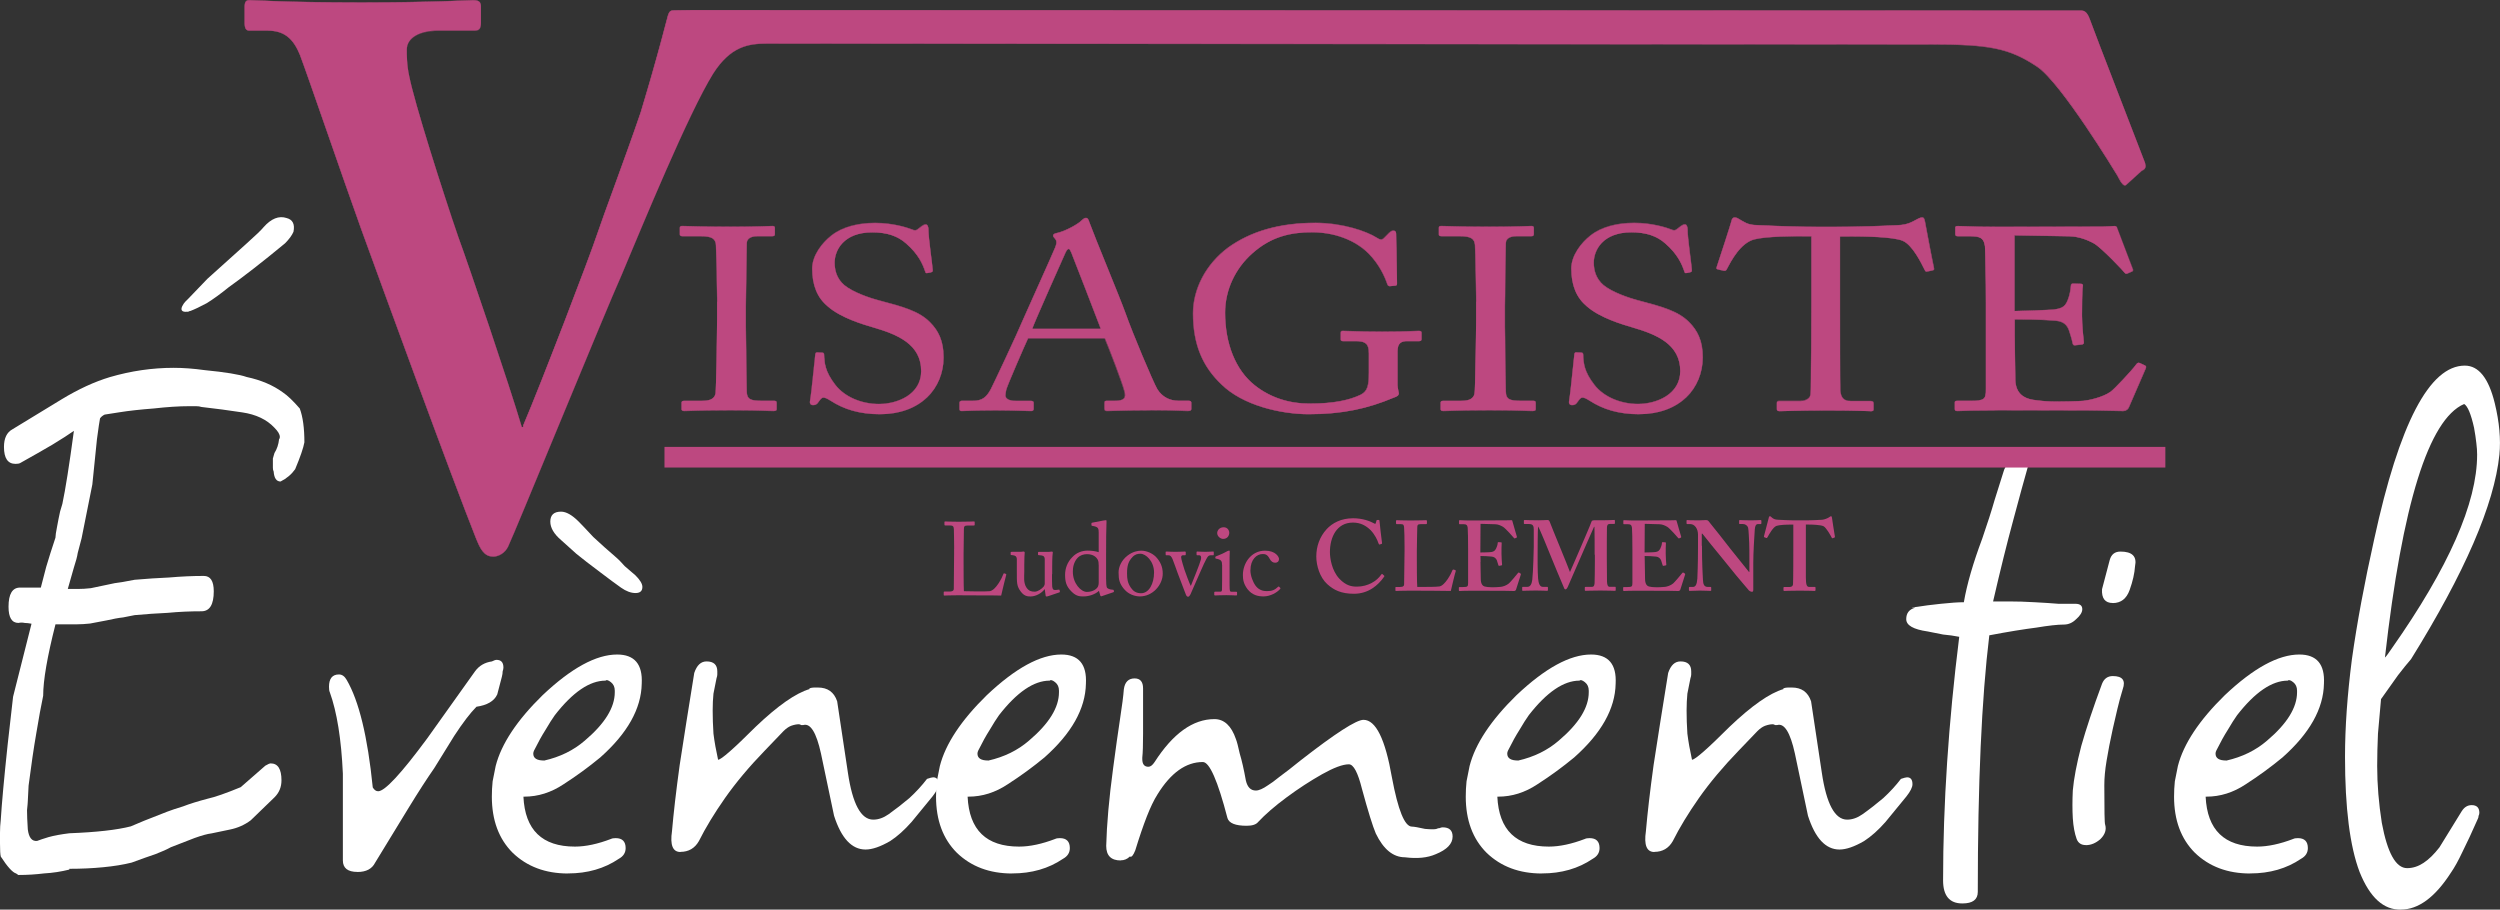
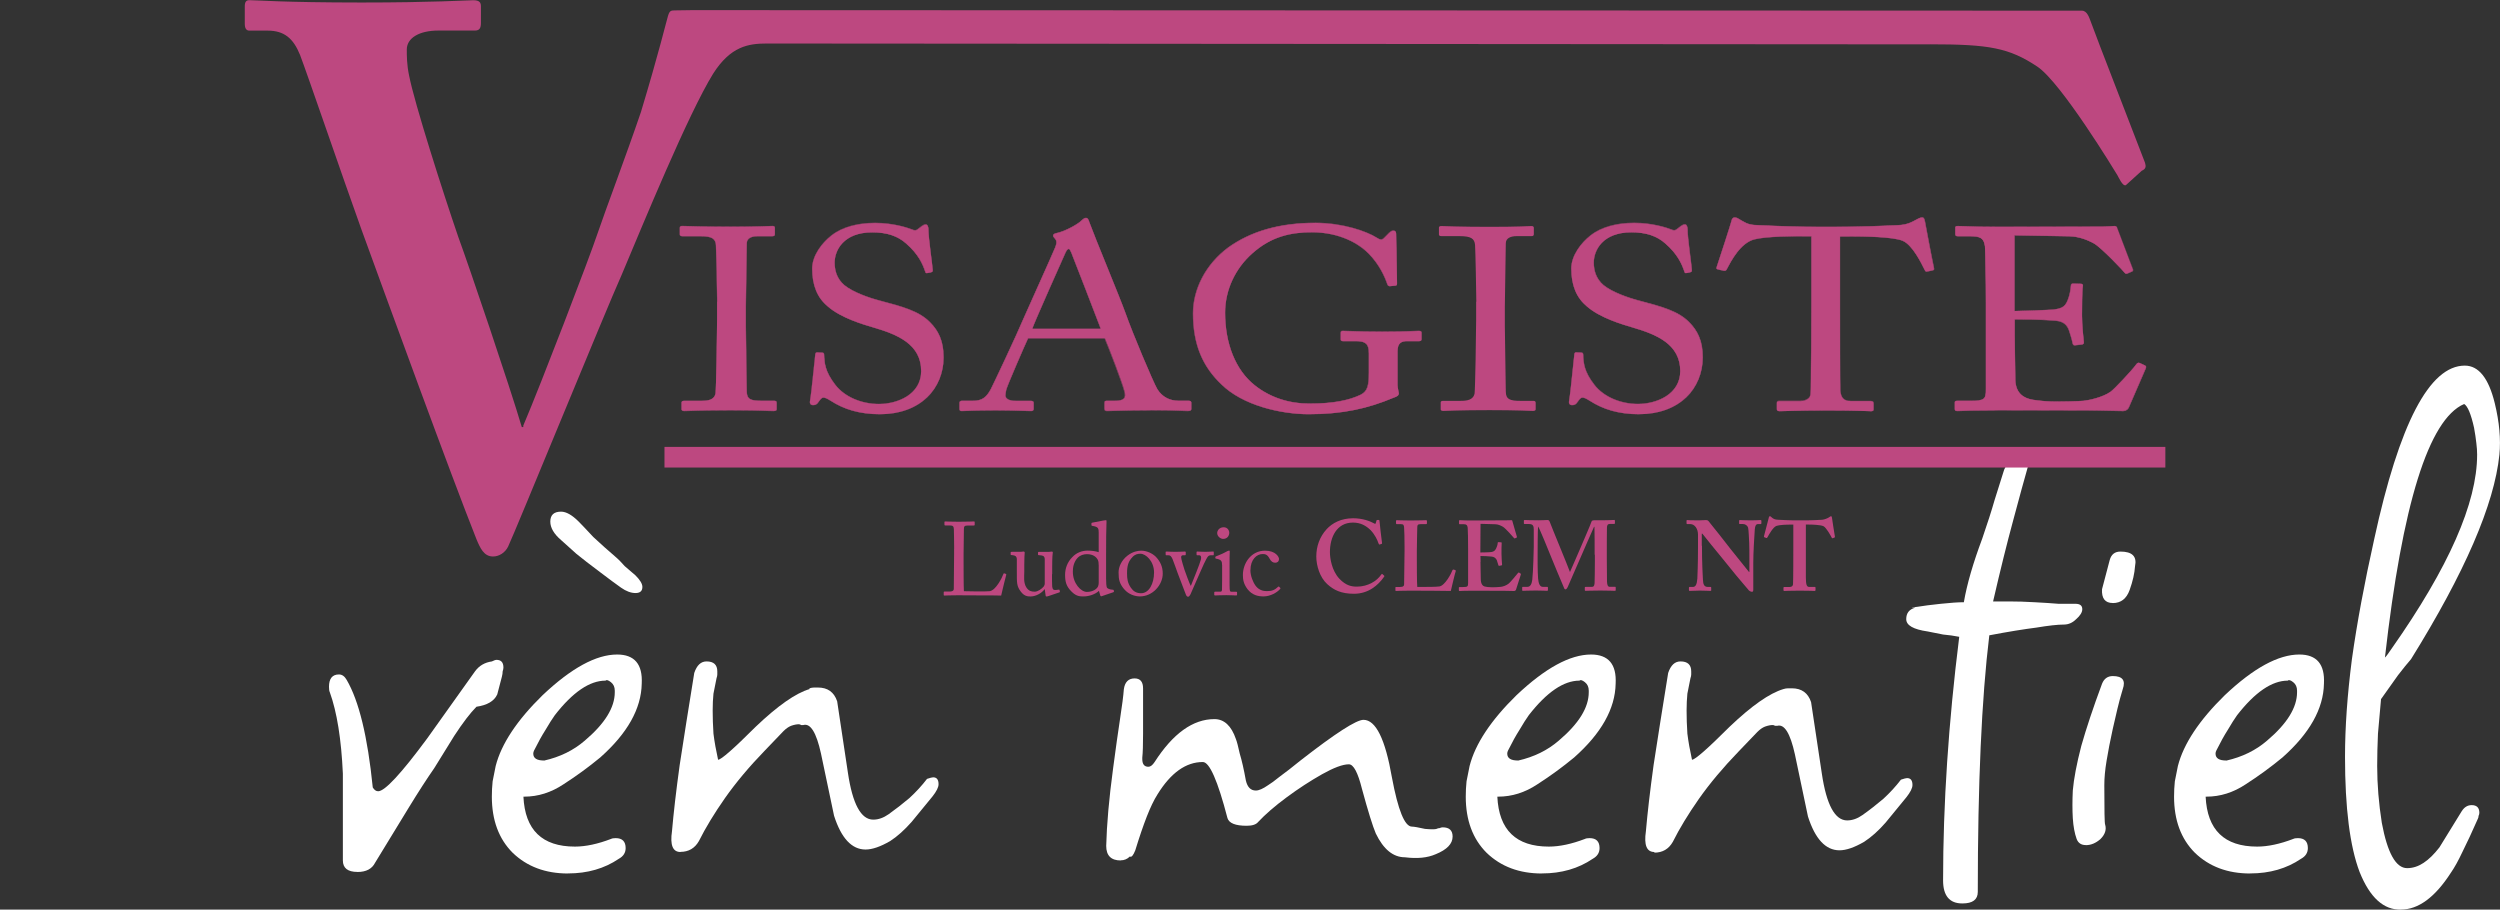
<svg xmlns="http://www.w3.org/2000/svg" id="Calque_1" viewBox="0 0 416.49 151.54">
  <rect x="0" y="0" width="416.49" height="151.54" fill="#333333" stroke="none" />
-   <path d="M3.07,145.78l-.38-.26c-.6-.17-1.45-1.11-2.56-2.82-.09-.34-.13-1.07-.13-2.18v-1.79c0-.68.04-1.41.13-2.18.17-2.73.55-6.91,1.15-12.54l.9-7.94,3.07-12.16c-.43-.08-.81-.13-1.15-.13-.34-.08-.68-.08-1.02,0-1.11,0-1.66-.9-1.66-2.69,0-2.13.64-3.2,1.92-3.2h3.46c.26-.94.55-2.09.9-3.46.43-1.45.94-3.07,1.54-4.86,0-.34.09-.94.26-1.79.17-.94.34-1.79.51-2.56.26-.85.38-1.28.38-1.28.51-2.39,1.15-6.44,1.92-12.16-.85.6-2.05,1.37-3.58,2.3-1.45.85-3.24,1.88-5.38,3.07-.17.09-.43.13-.77.13-1.28,0-1.92-.94-1.92-2.82,0-1.45.47-2.43,1.41-2.94l8.19-4.99c2.82-1.71,5.5-2.94,8.06-3.71,3.5-1.02,7.04-1.54,10.62-1.54,1.62,0,3.33.13,5.12.38,3.5.34,5.85.73,7.04,1.15,2.39.51,4.39,1.37,6.02,2.56.77.51,1.71,1.41,2.82,2.69.51,1.37.77,3.24.77,5.63-.17.94-.68,2.43-1.54,4.48-.6.85-1.41,1.54-2.43,2.05-.68,0-1.07-.55-1.15-1.66-.09-.17-.13-.38-.13-.64v-1.54c.09-.26.17-.55.26-.9.43-.68.68-1.45.77-2.3.09-.09.13-.21.13-.38,0-.43-.3-.94-.9-1.54-1.28-1.37-3.07-2.22-5.38-2.56-2.22-.34-4.48-.64-6.78-.9-.26-.09-.55-.13-.9-.13h-1.15c-1.71,0-3.67.13-5.89.38-2.22.17-4.14.38-5.76.64-1.62.26-2.43.38-2.43.38-.34.17-.6.38-.77.64-.09.43-.26,1.58-.51,3.46-.17,1.79-.43,4.31-.77,7.55l-1.79,8.96-.64,2.43c-.09.6-.3,1.41-.64,2.43-.26.94-.6,2.13-1.02,3.58h1.66c.68,0,1.41-.04,2.18-.13.77-.17,1.58-.34,2.43-.51,1.11-.26,2.05-.43,2.82-.51.85-.17,1.54-.3,2.05-.38,1.96-.17,3.88-.3,5.76-.38,1.96-.17,3.88-.26,5.76-.26,1.11,0,1.66.85,1.66,2.56,0,2.22-.68,3.33-2.05,3.33-1.88,0-3.75.08-5.63.26-1.79.08-3.63.21-5.5.38-.43.08-1.07.21-1.92.38-.77.08-1.71.26-2.82.51-.94.17-1.83.34-2.69.51-.77.08-1.49.13-2.18.13h-3.58c-1.37,5.38-2.05,9.34-2.05,11.9-.34,1.62-.73,3.71-1.15,6.27-.43,2.47-.85,5.38-1.28,8.7l-.13,2.56c0,.17-.04.68-.13,1.54,0,.77.04,1.84.13,3.2.17,1.36.68,2,1.54,1.92.43-.17,1.07-.38,1.92-.64.94-.26,2.09-.47,3.46-.64,4.52-.17,7.94-.56,10.24-1.15.94-.43,2.94-1.24,6.02-2.43.68-.26,1.58-.56,2.69-.9,1.11-.43,2.47-.85,4.1-1.28,1.19-.26,3.03-.9,5.5-1.92l4.1-3.58c.43-.26.73-.38.9-.38,1.19,0,1.79.94,1.79,2.82,0,1.11-.38,2.05-1.15,2.82l-3.97,3.84c-1.02.77-2.18,1.28-3.46,1.54l-3.07.64c-.68.08-1.62.34-2.82.77-1.11.43-2.43.94-3.97,1.54-.6.34-1.45.72-2.56,1.15-1.02.34-2.35.81-3.97,1.41-1.37.34-2.94.6-4.74.77-1.71.17-3.58.26-5.63.26v.13c-1.37.34-2.77.56-4.22.64-1.37.17-2.77.26-4.22.26ZM30.98,51.95c-.68,0-.9-.3-.64-.9.17-.34.34-.6.51-.77.26-.26.43-.43.51-.51l3.2-3.33c2.73-2.47,4.86-4.39,6.4-5.76,1.62-1.45,2.6-2.39,2.94-2.82,1.28-1.45,2.56-1.96,3.84-1.54,1.02.26,1.41,1.02,1.15,2.3-.26.6-.73,1.24-1.41,1.92-1.96,1.62-3.71,3.03-5.25,4.22-1.54,1.19-2.9,2.22-4.1,3.07-1.37,1.11-2.6,2.01-3.71,2.69-1.11.6-2.01,1.02-2.69,1.28-.09,0-.21.04-.38.13h-.38Z" style="fill:#fff; stroke-width:0px;" />
  <path d="M59.55,145.26c-1.62,0-2.43-.64-2.43-1.92v-14.46c-.26-5.72-.98-10.24-2.18-13.57-.09-.17-.13-.47-.13-.9,0-1.36.55-2.05,1.66-2.05.51,0,.94.3,1.28.9,2.05,3.5,3.5,9.47,4.35,17.92.26.43.55.64.9.64,1.11,0,3.84-2.94,8.19-8.83l7.94-11.14c.68-.94,1.62-1.49,2.82-1.66.34-.17.6-.26.77-.26.77,0,1.15.43,1.15,1.28,0,.17-.04.38-.13.64,0,.26-.04.56-.13.9l-.77,2.94c-.51,1.11-1.66,1.79-3.46,2.05-1.02,1.02-2.26,2.64-3.71,4.86l-3.33,5.38c-1.19,1.71-2.6,3.88-4.22,6.53s-3.5,5.72-5.63,9.22c-.51,1.02-1.49,1.54-2.94,1.54Z" style="fill:#fff; stroke-width:0px;" />
  <path d="M94.62,145.52c-3.75,0-6.83-1.15-9.22-3.46-2.3-2.3-3.46-5.42-3.46-9.34,0-.85.04-1.71.13-2.56.17-.85.34-1.71.51-2.56.94-3.67,3.54-7.6,7.81-11.78,4.78-4.52,8.92-6.78,12.42-6.78,2.9,0,4.27,1.62,4.1,4.86-.08,4.18-2.39,8.28-6.91,12.29-1.96,1.62-4.01,3.11-6.14,4.48-2.05,1.36-4.22,2.05-6.53,2.05h-.13c.26,5.55,3.12,8.32,8.58,8.32,1.79,0,3.8-.43,6.02-1.28.17-.09.43-.13.77-.13,1.11,0,1.66.56,1.66,1.66,0,.77-.38,1.37-1.15,1.79-2.39,1.62-5.21,2.43-8.45,2.43ZM90.65,126.71c2.65-.6,4.91-1.71,6.78-3.33,3.33-2.82,4.99-5.5,4.99-8.06v-.26c0-.6-.21-1.07-.64-1.41-.43-.34-.72-.43-.9-.26-2.65,0-5.46,1.92-8.45,5.76-.43.6-.94,1.41-1.54,2.43-.6.94-1.24,2.09-1.92,3.46-.08.17-.13.34-.13.51,0,.77.6,1.15,1.79,1.15ZM105.89,98.8c-.77,0-1.58-.3-2.43-.9-.85-.6-2-1.45-3.46-2.56-1.71-1.28-3.03-2.3-3.97-3.07-.85-.77-1.71-1.54-2.56-2.3-1.19-1.02-1.79-2.05-1.79-3.07,0-1.11.6-1.66,1.79-1.66.85,0,1.83.55,2.94,1.66.43.43,1.24,1.28,2.43,2.56,1.28,1.19,2.47,2.26,3.58,3.2.6.51,1.15,1.07,1.66,1.66.6.51,1.19,1.02,1.79,1.54.77.77,1.15,1.41,1.15,1.92,0,.68-.38,1.02-1.15,1.02Z" style="fill:#fff; stroke-width:0px;" />
  <path d="M113.36,141.94c-1.28,0-1.75-1.15-1.41-3.46.26-2.99.68-6.66,1.28-11.01.68-4.44,1.49-9.56,2.43-15.36.43-1.28,1.11-1.92,2.05-1.92,1.19,0,1.79.56,1.79,1.66v.51c0,.17-.04.38-.13.64-.17.77-.34,1.62-.51,2.56-.09.85-.13,1.79-.13,2.82,0,1.19.04,2.47.13,3.84.17,1.36.43,2.82.77,4.35.51,0,2.6-1.84,6.27-5.5,3.67-3.5,6.66-5.59,8.96-6.27v-.13c.26-.08.51-.13.77-.13h.64c1.62,0,2.69.77,3.2,2.3l1.79,11.9c.77,5.2,2.18,7.81,4.22,7.81.85,0,1.71-.3,2.56-.9,1.19-.85,2.35-1.75,3.46-2.69,1.11-1.02,2.09-2.09,2.94-3.2.51-.17.85-.26,1.02-.26.6,0,.9.38.9,1.15,0,.51-.34,1.19-1.02,2.05-1.11,1.37-2.26,2.77-3.46,4.22-1.2,1.36-2.39,2.43-3.58,3.2-1.62.94-2.99,1.41-4.1,1.41-2.3,0-4.05-1.88-5.25-5.63l-2.18-10.37c-.77-3.5-1.75-5.08-2.94-4.74h-.38c-.08-.08-.21-.13-.38-.13-.34,0-.77.08-1.28.26-.43.17-.85.47-1.28.9l-3.07,3.2c-2.65,2.73-4.86,5.38-6.66,7.94-1.79,2.56-3.24,4.95-4.35,7.17-.68,1.19-1.71,1.79-3.07,1.79Z" style="fill:#fff; stroke-width:0px;" />
-   <path d="M168.62,145.52c-3.76,0-6.83-1.15-9.22-3.46-2.3-2.3-3.46-5.42-3.46-9.34,0-.85.04-1.71.13-2.56.17-.85.34-1.71.51-2.56.94-3.67,3.54-7.6,7.81-11.78,4.78-4.52,8.92-6.78,12.42-6.78,2.9,0,4.27,1.62,4.1,4.86-.08,4.18-2.39,8.28-6.91,12.29-1.96,1.62-4.01,3.11-6.14,4.48-2.05,1.36-4.22,2.05-6.53,2.05h-.13c.26,5.55,3.11,8.32,8.58,8.32,1.79,0,3.8-.43,6.02-1.28.17-.09.43-.13.77-.13,1.11,0,1.66.56,1.66,1.66,0,.77-.38,1.37-1.15,1.79-2.39,1.62-5.21,2.43-8.45,2.43ZM164.65,126.71c2.65-.6,4.91-1.71,6.78-3.33,3.33-2.82,4.99-5.5,4.99-8.06v-.26c0-.6-.21-1.07-.64-1.41-.43-.34-.73-.43-.9-.26-2.65,0-5.46,1.92-8.45,5.76-.43.6-.94,1.41-1.54,2.43-.6.94-1.24,2.09-1.92,3.46-.08.17-.13.34-.13.51,0,.77.6,1.15,1.79,1.15Z" style="fill:#fff; stroke-width:0px;" />
  <path d="M186.72,143.35c-1.62,0-2.43-.81-2.43-2.43.09-3.58.47-7.89,1.15-12.93.43-3.24.81-5.97,1.15-8.19s.56-3.88.64-4.99c.17-1.19.77-1.79,1.79-1.79.94,0,1.41.56,1.41,1.66v7.55c0,1.88-.04,3.2-.13,3.97v.26c0,.85.34,1.28,1.02,1.28.34,0,.68-.26,1.02-.77,3.07-4.78,6.4-7.17,9.98-7.17,1.62,0,2.82,1.11,3.58,3.33.17.43.38,1.24.64,2.43.34,1.11.68,2.6,1.02,4.48.26,1.11.81,1.66,1.66,1.66.51,0,1.19-.3,2.05-.9.43-.26,1.07-.72,1.92-1.41.94-.68,2.09-1.58,3.46-2.69,5.8-4.52,9.3-6.78,10.5-6.78,2.05,0,3.63,3.2,4.74,9.6,1.02,5.46,2.13,8.19,3.33,8.19.34,0,1.07.13,2.18.38,1.02.09,1.66.09,1.92,0,.17-.09.34-.13.51-.13.17-.08.34-.13.51-.13,1.11,0,1.66.51,1.66,1.54,0,1.2-.94,2.18-2.82,2.94-1.37.6-3.07.77-5.12.51-1.96,0-3.58-1.32-4.86-3.97-.51-1.2-1.28-3.67-2.3-7.42-.68-2.73-1.41-4.1-2.18-4.1-1.02,0-2.52.56-4.48,1.66-1.96,1.11-3.93,2.39-5.89,3.84s-3.54,2.82-4.74,4.1c-.34.43-.98.64-1.92.64-1.88,0-2.94-.43-3.2-1.28-1.62-6.23-2.99-9.34-4.1-9.34-2.82,0-5.33,1.79-7.55,5.38-.6.94-1.19,2.18-1.79,3.71-.6,1.54-1.24,3.41-1.92,5.63-.34.85-.64,1.2-.9,1.02-.43.43-.94.64-1.54.64Z" style="fill:#fff; stroke-width:0px;" />
  <path d="M256.87,145.52c-3.76,0-6.83-1.15-9.22-3.46-2.3-2.3-3.46-5.42-3.46-9.34,0-.85.04-1.71.13-2.56.17-.85.34-1.71.51-2.56.94-3.67,3.54-7.6,7.81-11.78,4.78-4.52,8.92-6.78,12.42-6.78,2.9,0,4.27,1.62,4.1,4.86-.08,4.18-2.39,8.28-6.91,12.29-1.96,1.62-4.01,3.11-6.14,4.48-2.05,1.36-4.22,2.05-6.53,2.05h-.13c.26,5.55,3.12,8.32,8.58,8.32,1.79,0,3.8-.43,6.02-1.28.17-.09.43-.13.77-.13,1.11,0,1.66.56,1.66,1.66,0,.77-.38,1.37-1.15,1.79-2.39,1.62-5.2,2.43-8.45,2.43ZM252.91,126.71c2.64-.6,4.91-1.71,6.78-3.33,3.33-2.82,4.99-5.5,4.99-8.06v-.26c0-.6-.21-1.07-.64-1.41-.43-.34-.73-.43-.9-.26-2.64,0-5.46,1.92-8.45,5.76-.43.6-.94,1.41-1.54,2.43-.6.94-1.24,2.09-1.92,3.46-.09.17-.13.34-.13.51,0,.77.6,1.15,1.79,1.15Z" style="fill:#fff; stroke-width:0px;" />
-   <path d="M275.61,141.94c-1.28,0-1.75-1.15-1.41-3.46.26-2.99.68-6.66,1.28-11.01.68-4.44,1.49-9.56,2.43-15.36.43-1.28,1.11-1.92,2.05-1.92,1.2,0,1.79.56,1.79,1.66v.51c0,.17-.04.38-.13.64-.17.77-.34,1.62-.51,2.56-.08.85-.13,1.79-.13,2.82,0,1.19.04,2.47.13,3.84.17,1.36.43,2.82.77,4.35.51,0,2.6-1.84,6.27-5.5,3.67-3.5,6.66-5.59,8.96-6.27v-.13c.26-.08.51-.13.77-.13h.64c1.62,0,2.69.77,3.2,2.3l1.79,11.9c.77,5.2,2.18,7.81,4.22,7.81.85,0,1.71-.3,2.56-.9,1.2-.85,2.35-1.75,3.46-2.69,1.11-1.02,2.09-2.09,2.94-3.2.51-.17.85-.26,1.02-.26.6,0,.9.38.9,1.15,0,.51-.34,1.19-1.02,2.05-1.11,1.37-2.26,2.77-3.46,4.22-1.19,1.36-2.39,2.43-3.58,3.2-1.62.94-2.99,1.41-4.1,1.41-2.3,0-4.05-1.88-5.25-5.63l-2.18-10.37c-.77-3.5-1.75-5.08-2.94-4.74h-.38c-.09-.08-.21-.13-.38-.13-.34,0-.77.08-1.28.26-.43.17-.85.47-1.28.9l-3.07,3.2c-2.64,2.73-4.86,5.38-6.66,7.94-1.79,2.56-3.24,4.95-4.35,7.17-.68,1.19-1.71,1.79-3.07,1.79Z" style="fill:#fff; stroke-width:0px;" />
+   <path d="M275.61,141.94c-1.28,0-1.75-1.15-1.41-3.46.26-2.99.68-6.66,1.28-11.01.68-4.44,1.49-9.56,2.43-15.36.43-1.28,1.11-1.92,2.05-1.92,1.2,0,1.79.56,1.79,1.66v.51c0,.17-.04.38-.13.64-.17.77-.34,1.62-.51,2.56-.08.85-.13,1.79-.13,2.82,0,1.19.04,2.47.13,3.84.17,1.36.43,2.82.77,4.35.51,0,2.6-1.84,6.27-5.5,3.67-3.5,6.66-5.59,8.96-6.27c.26-.08.51-.13.77-.13h.64c1.62,0,2.69.77,3.2,2.3l1.79,11.9c.77,5.2,2.18,7.81,4.22,7.81.85,0,1.71-.3,2.56-.9,1.2-.85,2.35-1.75,3.46-2.69,1.11-1.02,2.09-2.09,2.94-3.2.51-.17.85-.26,1.02-.26.6,0,.9.38.9,1.15,0,.51-.34,1.19-1.02,2.05-1.11,1.37-2.26,2.77-3.46,4.22-1.19,1.36-2.39,2.43-3.58,3.2-1.62.94-2.99,1.41-4.1,1.41-2.3,0-4.05-1.88-5.25-5.63l-2.18-10.37c-.77-3.5-1.75-5.08-2.94-4.74h-.38c-.09-.08-.21-.13-.38-.13-.34,0-.77.08-1.28.26-.43.17-.85.47-1.28.9l-3.07,3.2c-2.64,2.73-4.86,5.38-6.66,7.94-1.79,2.56-3.24,4.95-4.35,7.17-.68,1.19-1.71,1.79-3.07,1.79Z" style="fill:#fff; stroke-width:0px;" />
  <path d="M326.91,150.51c-2.13,0-3.2-1.28-3.2-3.84,0-12.72.9-26.24,2.69-40.58-.85-.17-1.75-.3-2.69-.38-.85-.17-1.71-.34-2.56-.51-2.39-.34-3.58-1.02-3.58-2.05s.51-1.66,1.54-1.92h-.13c-.77,0-.64-.04.38-.13,1.02-.17,2.35-.34,3.97-.51,1.62-.17,2.9-.26,3.84-.26.51-2.99,1.54-6.53,3.07-10.62.85-2.47,1.54-4.61,2.05-6.4.6-1.88,1.07-3.37,1.41-4.48.43-1.71,1.54-2.56,3.33-2.56.77,0,1.07.38.9,1.15-.68,2.39-1.54,5.5-2.56,9.34-1.02,3.75-2.13,8.23-3.33,13.44h2.82c1.2,0,2.56.04,4.1.13,1.54.08,2.86.17,3.97.26h2.82c.77,0,1.15.3,1.15.9,0,.51-.34,1.07-1.02,1.66-.6.6-1.28.9-2.05.9-1.02,0-2.56.17-4.61.51-2.05.26-4.65.68-7.81,1.28-1.28,10.5-1.92,24.75-1.92,42.75,0,1.28-.85,1.92-2.56,1.92Z" style="fill:#fff; stroke-width:0px;" />
  <path d="M351.98,100.46c-1.28,0-1.88-.77-1.79-2.3l1.28-4.86c.26-.94.85-1.41,1.79-1.41,1.96,0,2.77.81,2.43,2.43-.08,1.19-.38,2.52-.9,3.97s-1.45,2.18-2.82,2.18ZM347.5,140.79c-.77,0-1.28-.34-1.54-1.02-.34-.94-.55-2.09-.64-3.46-.08-1.36-.08-2.9,0-4.61.17-1.96.64-4.44,1.41-7.42.85-2.99,2-6.44,3.46-10.37.34-.85.94-1.28,1.79-1.28,1.62,0,2.18.72,1.66,2.18-.34,1.11-.64,2.22-.9,3.33s-.51,2.22-.77,3.33c-.43,1.96-.77,3.71-1.02,5.25-.26,1.54-.38,2.9-.38,4.1,0,4.18.04,6.36.13,6.53.26.85,0,1.66-.77,2.43-.77.68-1.58,1.02-2.43,1.02Z" style="fill:#fff; stroke-width:0px;" />
  <path d="M374.87,145.52c-3.76,0-6.83-1.15-9.22-3.46-2.3-2.3-3.46-5.42-3.46-9.34,0-.85.04-1.71.13-2.56.17-.85.34-1.71.51-2.56.94-3.67,3.54-7.6,7.81-11.78,4.78-4.52,8.92-6.78,12.42-6.78,2.9,0,4.27,1.62,4.1,4.86-.08,4.18-2.39,8.28-6.91,12.29-1.96,1.62-4.01,3.11-6.14,4.48-2.05,1.36-4.22,2.05-6.53,2.05h-.13c.26,5.55,3.12,8.32,8.58,8.32,1.79,0,3.8-.43,6.02-1.28.17-.09.43-.13.77-.13,1.11,0,1.66.56,1.66,1.66,0,.77-.38,1.37-1.15,1.79-2.39,1.62-5.2,2.43-8.45,2.43ZM370.91,126.71c2.64-.6,4.91-1.71,6.78-3.33,3.33-2.82,4.99-5.5,4.99-8.06v-.26c0-.6-.21-1.07-.64-1.41-.43-.34-.73-.43-.9-.26-2.64,0-5.46,1.92-8.45,5.76-.43.6-.94,1.41-1.54,2.43-.6.94-1.24,2.09-1.92,3.46-.09.17-.13.34-.13.51,0,.77.6,1.15,1.79,1.15Z" style="fill:#fff; stroke-width:0px;" />
  <path d="M400.01,151.54c-2.9.08-5.2-2.01-6.91-6.27-1.62-4.27-2.43-10.67-2.43-19.2,0-4.86.38-10.28,1.15-16.26.85-6.06,2.09-12.71,3.71-19.97,4.18-19.29,9.22-28.93,15.1-28.93,2.3,0,3.97,2.09,4.99,6.27.77,3.16,1.02,6.02.77,8.58-.85,8.28-5.76,19.63-14.72,34.05-.6.68-1.32,1.58-2.18,2.69-.77,1.11-1.71,2.43-2.82,3.97-.17,1.96-.34,3.88-.51,5.76-.08,1.88-.13,3.67-.13,5.38,0,3.07.26,6.23.77,9.47.94,5.04,2.35,7.55,4.22,7.55s3.58-1.15,5.38-3.46l3.71-6.02c.43-.68.98-1.02,1.66-1.02.85,0,1.28.43,1.28,1.28,0,.17-.04.34-.13.51,0,.17-.04.34-.13.51-.94,2.13-1.79,3.97-2.56,5.5-.68,1.45-1.32,2.6-1.92,3.46-2.64,4.1-5.42,6.14-8.32,6.14ZM410.5,67.31c-5.89,2.56-10.28,16.64-13.18,42.24.26-.26.64-.77,1.15-1.54,9.47-13.48,14.21-24.23,14.21-32.26,0-.6-.04-1.24-.13-1.92-.08-.77-.21-1.62-.38-2.56-.51-2.3-1.07-3.63-1.66-3.97Z" style="fill:#fff; stroke-width:0px;" />
  <path d="M360.75,74.45H110.7v3.44h250.04v-3.44Z" style="fill:#bd4880; stroke-width:0px;" />
  <path d="M119.49,50.26c0-1.04-.16-8.8-.21-9.45-.1-1.04-.62-1.47-2.59-1.47h-3.01c-.26,0-.41-.09-.41-.26v-1.16c0-.17.15-.26.36-.26.62,0,3.27.13,8.09.13s6.28-.13,7-.13c.26,0,.36.13.36.3v1.08c0,.22-.16.3-.42.3h-2.44c-1.04,0-1.82.35-1.82,1.21,0,.43-.16,9.97-.16,10.49v3.32c0,.43.16,10.4.16,10.87,0,1.34.78,1.55,2.44,1.55h2.13c.26,0,.41.09.41.3v1.12c0,.17-.16.26-.47.26-.62,0-2.7-.13-7.21-.13-4.93,0-7.16.13-7.73.13-.26,0-.42-.09-.42-.26v-1.16c0-.17.15-.26.42-.26h2.9c1.04,0,2.13-.13,2.33-1.25.1-.65.26-9.97.26-12.25v-3.02Z" style="fill:#bd4880; stroke-width:0px;" />
  <path d="M128.93,68.5c-.17,0-.44,0-.85-.02-1.07-.04-3.07-.11-6.36-.11-3.68,0-5.89.07-6.95.11-.38.01-.63.02-.77.02-.39,0-.45-.18-.45-.29v-1.16c0-.11.06-.29.45-.29h2.9c1.08,0,2.1-.15,2.3-1.23.1-.63.26-9.77.26-12.25v-3.02c0-.99-.15-8.78-.21-9.45-.1-.95-.52-1.44-2.56-1.44h-3.01c-.39,0-.45-.18-.45-.29v-1.16c0-.18.15-.29.4-.29.16,0,.46,0,.92.02,1.27.04,3.62.11,7.17.11,3.3,0,5.06-.07,6.11-.1.4-.02.68-.03.89-.03.25,0,.39.12.39.33v1.08c0,.22-.15.33-.45.33h-2.44c-.67,0-1.79.15-1.79,1.18,0,.21-.04,2.47-.07,4.87-.04,2.63-.08,5.35-.08,5.62v3.32c0,.21.04,2.65.07,5.23.04,2.65.08,5.4.08,5.64,0,1.3.74,1.52,2.41,1.52h2.13c.3,0,.45.11.45.33v1.12c0,.19-.17.29-.5.29h0ZM121.72,68.31c3.29,0,5.29.07,6.37.11.41.01.68.02.84.02.43,0,.43-.17.43-.23v-1.12c0-.12-.04-.27-.38-.27h-2.13c-1.67,0-2.47-.24-2.47-1.58,0-.24-.04-2.99-.08-5.64-.04-2.58-.08-5.02-.08-5.24v-3.32c0-.27.04-2.99.08-5.62.04-2.4.07-4.66.07-4.87,0-.8.66-1.24,1.85-1.24h2.44c.34,0,.38-.15.38-.27v-1.08c0-.18-.12-.27-.33-.27-.21,0-.49.01-.89.03-1.05.04-2.81.1-6.11.1-3.55,0-5.91-.07-7.17-.11-.46-.01-.75-.02-.92-.02-.21,0-.33.09-.33.23v1.16c0,.19.21.23.38.23h3.01c1.87,0,2.51.36,2.62,1.5.05.67.21,8.46.21,9.45v3.02c0,2.16-.15,11.59-.26,12.26-.21,1.12-1.26,1.28-2.36,1.28h-2.9c-.18,0-.38.04-.38.23v1.16c0,.19.21.23.38.23.14,0,.39,0,.77-.02,1.06-.04,3.28-.11,6.96-.11h0Z" style="fill:#bd4880; stroke-width:0px;" />
  <path d="M138.37,66.75c-.62-.39-.93-.52-1.19-.52-.31,0-.52.3-.83.73-.31.47-.57.52-.93.52-.31,0-.57-.22-.47-.69.21-1.08.73-6.56.88-7.81.05-.26.16-.26.36-.26l.78.04c.21,0,.31.09.31.35.05,1.38.16,2.8,1.87,5.01,1.56,2.03,4.41,3.19,7.26,3.19,3.11,0,7.05-1.6,7.05-5.48,0-4.44-3.84-6.08-7.99-7.29-1.61-.47-5.34-1.55-7.57-3.49-1.71-1.42-2.59-3.45-2.59-6.3,0-2.16,1.61-4.27,3.22-5.52,1.87-1.47,4.46-2.07,7.26-2.07,2.96,0,5.24.73,6.12,1.08.47.22.73.17.99-.04l.68-.52c.26-.17.41-.26.67-.26s.41.35.41.73c0,1.51.68,5.91.73,6.86,0,.22-.05.3-.26.35l-.62.13c-.15.04-.26,0-.31-.13-.41-1.25-1.09-2.93-3.22-4.79-1.4-1.25-3.22-1.86-5.65-1.86-4.62,0-6.28,2.85-6.28,5.05,0,1.21.31,2.63,1.61,3.75,1.5,1.25,4.41,2.2,5.91,2.59,3.58.95,6.48,1.68,8.35,3.58,1.35,1.34,2.28,3.02,2.28,5.87,0,5.09-3.74,9.45-10.58,9.45-3.63,0-6.17-.91-8.25-2.25Z" style="fill:#bd4880; stroke-width:0px;" />
  <path d="M146.62,69.02c-3.26,0-5.88-.71-8.26-2.25-.6-.37-.92-.51-1.18-.51-.29,0-.48.27-.77.68l-.03.04c-.32.49-.6.53-.96.53-.18,0-.32-.06-.41-.18-.1-.13-.13-.32-.08-.55.14-.71.4-3.3.62-5.38.11-1.07.21-2,.26-2.42.06-.29.18-.29.39-.29l.78.04c.24,0,.34.12.34.38.05,1.28.1,2.73,1.86,4.99,1.51,1.96,4.28,3.18,7.24,3.18,1.71,0,3.41-.47,4.68-1.28,1.53-.99,2.35-2.43,2.35-4.17,0-4.56-4.11-6.14-7.97-7.26l-.09-.03c-1.72-.51-5.3-1.56-7.5-3.48-1.75-1.46-2.61-3.53-2.61-6.32,0-2.24,1.74-4.39,3.23-5.55,1.73-1.36,4.25-2.08,7.28-2.08s5.48.83,6.13,1.08c.49.22.73.15.95-.04l.67-.52c.27-.18.43-.27.69-.27.29,0,.45.39.45.77,0,.94.26,3.01.47,4.67.12.98.23,1.83.25,2.19,0,.24-.07.33-.29.38l-.62.13c-.21.06-.31-.05-.35-.15-.48-1.45-1.2-3.03-3.21-4.78-1.41-1.26-3.2-1.85-5.63-1.85-4.93,0-6.24,3.15-6.24,5.02,0,1.56.54,2.81,1.6,3.73,1.36,1.13,4.03,2.1,5.9,2.58l.27.07c3.5.93,6.27,1.66,8.1,3.52,1.58,1.57,2.29,3.39,2.29,5.89s-.97,4.96-2.73,6.66c-1.92,1.85-4.64,2.82-7.88,2.82ZM137.18,66.2c.27,0,.6.14,1.21.52,2.37,1.53,4.98,2.24,8.23,2.24,7.29,0,10.55-4.73,10.55-9.42,0-2.48-.7-4.29-2.27-5.85-1.81-1.84-4.57-2.58-8.07-3.5l-.27-.07c-1.88-.48-4.56-1.45-5.93-2.6-1.07-.93-1.62-2.2-1.62-3.78,0-1.25.52-2.48,1.42-3.37,1.12-1.12,2.81-1.71,4.89-1.71,2.45,0,4.25.59,5.67,1.86,2.02,1.76,2.74,3.35,3.23,4.8.04.11.13.15.27.11l.62-.13c.18-.04.23-.11.23-.31-.02-.35-.13-1.2-.25-2.18-.21-1.66-.48-3.73-.48-4.68,0-.35-.13-.7-.38-.7s-.4.08-.66.25l-.67.52c-.29.24-.57.25-1.02.05-.64-.25-2.99-1.08-6.11-1.08s-5.52.71-7.24,2.06c-1.48,1.15-3.2,3.28-3.2,5.5,0,2.78.85,4.83,2.58,6.28,2.19,1.9,5.89,3,7.48,3.46l.09.03c3.88,1.13,8.01,2.72,8.01,7.32,0,1.76-.82,3.22-2.38,4.22-1.27.82-2.99,1.29-4.71,1.29-2.98,0-5.77-1.23-7.29-3.21-1.77-2.28-1.83-3.74-1.87-5.02,0-.23-.08-.31-.28-.31l-.78-.04c-.21,0-.28,0-.33.23-.05.43-.15,1.35-.26,2.42-.22,2.08-.48,4.68-.62,5.39-.05.21-.02.38.07.5.08.1.21.16.37.16.35,0,.6-.04.91-.5l.03-.04c.29-.41.51-.71.83-.71Z" style="fill:#bd4880; stroke-width:0px;" />
  <path d="M171.26,56.35c-.52,1.08-3.37,7.64-3.63,8.54-.05.3-.15.73-.15.95,0,.6.62.95,1.76.95h2.44c.36,0,.52.09.52.3v.99c0,.3-.16.39-.42.39-.73,0-2.85-.13-5.91-.13-3.79,0-4.93.13-5.65.13-.26,0-.36-.09-.36-.35v-1.04c0-.22.21-.3.41-.3h1.82c1.56,0,2.28-.6,3.01-1.98.36-.69,4.15-8.67,5.65-12.21.36-.86,4.57-10.14,5.03-11.3.16-.43.41-.99.05-1.47-.15-.17-.36-.39-.36-.56,0-.13.1-.3.47-.39,1.45-.26,3.74-1.55,4.31-2.16.26-.22.42-.39.68-.39.31,0,.41.26.57.73.99,2.72,5.03,12.38,6.02,15.14,1.19,3.37,4.57,11.39,5.29,12.64.88,1.42,2.23,1.94,3.53,1.94h1.71c.31,0,.42.13.42.3v1.08c0,.22-.16.3-.52.3-.93,0-2.02-.13-6.22-.13s-6.12.13-7.31.13c-.26,0-.41-.13-.41-.39v-.99c0-.26.16-.3.47-.3h1.3c1.45,0,1.92-.43,1.56-1.64-.41-1.55-2.54-7.08-3.27-8.8h-12.76ZM183.4,54.79c-.47-1.29-4.67-12.08-4.93-12.73-.15-.3-.26-.6-.41-.6-.21,0-.41.3-.57.65-.26.56-5.19,11.61-5.55,12.69h11.46Z" style="fill:#bd4880; stroke-width:0px;" />
  <path d="M197.92,68.5c-.3,0-.61-.01-1.04-.03-.93-.04-2.33-.1-5.18-.1s-4.6.06-5.78.09c-.63.02-1.12.04-1.53.04-.28,0-.45-.15-.45-.42v-.99c0-.31.23-.33.5-.33h1.3c.81,0,1.28-.14,1.5-.43.18-.25.19-.62.03-1.17-.42-1.57-2.54-7.08-3.26-8.78h-12.72c-.53,1.12-3.36,7.62-3.62,8.52-.01.09-.04.19-.06.3-.05.24-.1.5-.1.64,0,.59.62.92,1.73.92h2.44c.27,0,.55.04.55.33v.99c0,.37-.24.42-.45.42-.24,0-.62-.01-1.15-.03-1.08-.04-2.71-.1-4.76-.1-2.63,0-4,.06-4.81.1-.36.02-.62.03-.84.03-.28,0-.4-.11-.4-.38v-1.04c0-.25.24-.33.45-.33h1.81c1.46,0,2.21-.5,2.98-1.97.35-.66,4.12-8.61,5.65-12.21.14-.34.9-2.02,1.77-3.96,1.33-2.96,2.98-6.64,3.26-7.34.01-.04.03-.07.04-.11.15-.4.34-.9.01-1.32l-.03-.04c-.16-.17-.34-.37-.34-.55,0-.09.05-.31.49-.42,1.4-.25,3.7-1.52,4.29-2.15.04-.03.08-.07.11-.1.2-.17.35-.3.59-.3.34,0,.45.29.6.76.48,1.31,1.64,4.19,2.88,7.23,1.29,3.19,2.63,6.48,3.14,7.91,1.17,3.3,4.53,11.33,5.29,12.64.77,1.24,2.01,1.93,3.5,1.93h1.71c.37,0,.45.18.45.33v1.08c0,.29-.28.33-.55.33ZM191.7,68.31c2.86,0,4.26.06,5.18.1.43.02.74.03,1.04.03.43,0,.49-.13.49-.27v-1.08c0-.18-.13-.27-.38-.27h-1.71c-1.51,0-2.77-.7-3.55-1.96-.76-1.31-4.12-9.35-5.29-12.65-.51-1.43-1.85-4.72-3.14-7.91-1.24-3.04-2.4-5.92-2.88-7.23-.16-.5-.26-.71-.54-.71-.21,0-.35.12-.54.29-.04.03-.07.06-.11.09-.59.63-2.91,1.91-4.32,2.16-.41.1-.44.3-.44.36,0,.15.18.35.32.5l.03.04c.34.45.15.97,0,1.39-.01.04-.03.08-.04.11-.28.71-1.93,4.39-3.26,7.34-.87,1.94-1.62,3.62-1.77,3.96-1.53,3.6-5.31,11.55-5.66,12.21-.79,1.5-1.55,2-3.04,2h-1.82c-.19,0-.38.07-.38.27v1.04c0,.23.08.31.33.31.22,0,.48-.01.84-.03.82-.04,2.18-.1,4.81-.1,2.06,0,3.69.06,4.77.1.53.02.91.03,1.15.03.28,0,.38-.1.38-.36v-.99c0-.14-.06-.27-.49-.27h-2.44c-1.16,0-1.8-.35-1.8-.98,0-.15.05-.41.1-.66.02-.1.04-.21.06-.3.26-.91,3.12-7.49,3.63-8.55v-.02h12.81v.02c.72,1.68,2.85,7.23,3.28,8.81.17.57.16.96-.04,1.23-.23.31-.72.45-1.55.45h-1.3c-.34,0-.44.06-.44.27v.99c0,.29.21.36.38.36.41,0,.9-.02,1.53-.04,1.18-.04,2.96-.09,5.78-.09ZM183.44,54.83h-11.55v-.04c.38-1.08,5.3-12.12,5.57-12.69.11-.25.34-.67.6-.67.14,0,.24.19.35.44.03.06.06.12.09.19.23.58,4.45,11.39,4.93,12.73v.04ZM171.98,54.76h11.37c-.55-1.51-4.68-12.12-4.91-12.69-.03-.06-.06-.12-.09-.18-.1-.21-.19-.4-.29-.4-.16,0-.36.23-.54.63-.26.56-5.07,11.35-5.53,12.64Z" style="fill:#bd4880; stroke-width:0px;" />
  <path d="M228.06,58.81c0-1.55-.57-1.98-2.13-1.98h-2.18c-.26,0-.36-.09-.36-.26v-1.08c0-.26.05-.35.31-.35.73,0,3.06.13,6.59.13,3.73,0,5.39-.13,6.12-.13.36,0,.42.13.42.3v1.04c0,.17-.05.35-.36.35h-2.02c-.93,0-1.61.3-1.61,1.64v5.7c0,.6.21,1.04.21,1.38s-.31.52-.83.69c-4.2,1.77-8.35,2.76-14.16,2.76-4.62,0-10.94-1.42-14.52-4.92-3.17-2.98-4.77-6.64-4.77-11.87,0-3.93,2.02-8.11,5.86-10.96,3.68-2.63,8.35-4.1,14.58-4.1,4.46,0,8.46,1.38,10.22,2.5.57.39.88.3,1.19-.04l.78-.78c.21-.17.41-.39.72-.39.36,0,.47.22.47.52l.15,8.24c0,.22-.05.39-.26.39l-.93.09c-.21,0-.36-.13-.42-.35-.41-1.21-1.3-3.24-3.11-5.09-1.56-1.6-4.77-3.54-9.44-3.54-3.58,0-6.79.73-9.91,3.49-2.8,2.46-4.57,6.04-4.57,9.92,0,5.09,1.71,9.54,4.93,12.08,2.59,2.07,5.76,3.06,9.13,3.06,4.15,0,6.69-.6,8.51-1.47,1.19-.6,1.4-1.55,1.4-3.8v-3.19Z" style="fill:#bd4880; stroke-width:0px;" />
  <path d="M218.05,69.02c-2.5,0-5.22-.41-7.66-1.15-2.87-.87-5.25-2.18-6.89-3.78-3.26-3.07-4.78-6.85-4.78-11.89,0-4.15,2.2-8.26,5.87-10.99,3.87-2.76,8.64-4.11,14.59-4.11,4.32,0,8.34,1.3,10.24,2.51.58.39.87.28,1.15-.04l.78-.78s.05-.05.08-.07c.19-.16.39-.33.67-.33.33,0,.5.18.5.55l.15,8.24c0,.1,0,.42-.29.42l-.93.09c-.23,0-.39-.14-.45-.37-.46-1.34-1.37-3.31-3.11-5.08-.81-.83-3.87-3.53-9.42-3.53-4.17,0-7.13,1.04-9.89,3.49-2.89,2.54-4.55,6.15-4.55,9.9,0,5.19,1.79,9.58,4.92,12.06,2.5,2,5.65,3.06,9.11,3.06,3.69,0,6.39-.47,8.49-1.46,1.17-.59,1.38-1.5,1.38-3.77v-3.19c0-1.48-.51-1.95-2.1-1.95h-2.18c-.27,0-.4-.09-.4-.29v-1.08c0-.26.05-.38.34-.38.23,0,.61.01,1.14.03,1.13.04,3.02.1,5.45.1,2.59,0,4.2-.06,5.16-.1.43-.02.74-.03.96-.03.37,0,.45.13.45.33v1.04c0,.16-.04.38-.4.38h-2.02c-.82,0-1.58.2-1.58,1.61v5.7c0,.34.07.62.12.87.04.19.08.36.08.51,0,.36-.33.55-.85.72-4.6,1.94-8.84,2.76-14.17,2.76ZM219.19,37.18c-5.94,0-10.7,1.34-14.56,4.09-3.66,2.72-5.85,6.8-5.85,10.93,0,5.02,1.51,8.79,4.76,11.84,3.71,3.62,10.13,4.91,14.5,4.91,5.32,0,9.56-.82,14.15-2.76.51-.17.81-.33.81-.66,0-.14-.04-.31-.08-.49-.06-.25-.13-.54-.13-.89v-5.7c0-1.47.83-1.67,1.64-1.67h2.02c.29,0,.33-.16.33-.31v-1.04c0-.15-.03-.27-.38-.27-.22,0-.53.01-.96.03-.96.04-2.57.1-5.16.1-2.43,0-4.32-.06-5.45-.1-.53-.02-.91-.03-1.14-.03-.24,0-.28.07-.28.31v1.08c0,.11.04.23.33.23h2.18c1.63,0,2.16.49,2.16,2.02v3.19c0,2.19-.2,3.21-1.42,3.83-2.11,1-4.82,1.47-8.52,1.47-3.47,0-6.63-1.06-9.15-3.07-3.14-2.48-4.94-6.9-4.94-12.11,0-3.77,1.67-7.39,4.58-9.95,2.77-2.46,5.74-3.5,9.93-3.5,5.57,0,8.65,2.72,9.46,3.55,1.74,1.78,2.66,3.76,3.12,5.1.05.2.19.32.38.32l.93-.09c.16,0,.23-.11.23-.36l-.16-8.24c0-.34-.13-.49-.43-.49-.26,0-.45.16-.63.31-.03.02-.05.04-.08.07l-.78.77c-.3.33-.62.46-1.23.05-1.89-1.2-5.89-2.5-10.2-2.5Z" style="fill:#bd4880; stroke-width:0px;" />
  <path d="M245.95,50.26c0-1.04-.15-8.8-.21-9.45-.1-1.04-.62-1.47-2.59-1.47h-3.01c-.26,0-.42-.09-.42-.26v-1.16c0-.17.15-.26.36-.26.62,0,3.27.13,8.09.13s6.28-.13,7-.13c.26,0,.36.13.36.3v1.08c0,.22-.16.3-.41.3h-2.44c-1.04,0-1.82.35-1.82,1.21,0,.43-.16,9.97-.16,10.49v3.32c0,.43.16,10.4.16,10.87,0,1.34.78,1.55,2.44,1.55h2.13c.26,0,.41.09.41.3v1.12c0,.17-.15.26-.47.26-.62,0-2.7-.13-7.21-.13-4.93,0-7.16.13-7.73.13-.26,0-.42-.09-.42-.26v-1.16c0-.17.16-.26.42-.26h2.9c1.04,0,2.13-.13,2.33-1.25.1-.65.26-9.97.26-12.25v-3.02Z" style="fill:#bd4880; stroke-width:0px;" />
-   <path d="M255.39,68.5c-.17,0-.44,0-.85-.02-1.08-.04-3.07-.11-6.36-.11-3.68,0-5.89.07-6.96.11-.38.01-.63.02-.77.02-.39,0-.45-.18-.45-.29v-1.16c0-.11.06-.29.45-.29h2.9c1.08,0,2.1-.15,2.3-1.23.1-.63.26-9.77.26-12.25v-3.02c0-.99-.15-8.78-.21-9.45-.1-.95-.52-1.44-2.56-1.44h-3.01c-.39,0-.45-.18-.45-.29v-1.16c0-.18.15-.29.4-.29.16,0,.46,0,.92.02,1.27.04,3.62.11,7.17.11,3.31,0,5.06-.07,6.11-.1.4-.02.69-.03.89-.03.25,0,.39.12.39.33v1.08c0,.22-.15.33-.45.33h-2.44c-.67,0-1.78.15-1.78,1.18,0,.21-.03,2.47-.07,4.87-.04,2.63-.08,5.35-.08,5.62v3.32c0,.21.04,2.65.07,5.23.04,2.65.08,5.4.08,5.64,0,1.3.74,1.52,2.41,1.52h2.13c.3,0,.45.11.45.33v1.12c0,.19-.17.29-.5.29h0ZM248.18,68.31c3.29,0,5.29.07,6.37.11.41.01.68.02.84.02.43,0,.44-.17.44-.23v-1.12c0-.12-.04-.27-.38-.27h-2.13c-1.67,0-2.47-.24-2.47-1.58,0-.24-.04-2.99-.08-5.64-.04-2.58-.07-5.02-.07-5.24v-3.32c0-.27.04-2.99.08-5.62.04-2.4.07-4.66.07-4.87,0-.8.66-1.24,1.85-1.24h2.44c.34,0,.38-.15.38-.27v-1.08c0-.18-.11-.27-.33-.27-.2,0-.49.01-.89.03-1.05.04-2.81.1-6.11.1-3.55,0-5.91-.07-7.17-.11-.46-.01-.76-.02-.92-.02-.08,0-.33.02-.33.23v1.16c0,.19.21.23.38.23h3.01c1.87,0,2.51.36,2.62,1.5.05.67.21,8.46.21,9.45v3.02c0,2.16-.15,11.59-.26,12.26-.21,1.12-1.26,1.28-2.37,1.28h-2.9c-.18,0-.38.04-.38.23v1.16c0,.19.21.23.38.23.14,0,.39,0,.77-.02,1.06-.04,3.28-.11,6.96-.11h0Z" style="fill:#bd4880; stroke-width:0px;" />
  <path d="M264.83,66.75c-.62-.39-.93-.52-1.19-.52-.31,0-.52.3-.83.73-.31.47-.57.52-.93.52-.31,0-.57-.22-.47-.69.21-1.08.73-6.56.88-7.81.05-.26.15-.26.36-.26l.78.04c.21,0,.31.09.31.35.05,1.38.15,2.8,1.87,5.01,1.56,2.03,4.41,3.19,7.26,3.19,3.11,0,7.05-1.6,7.05-5.48,0-4.44-3.84-6.08-7.99-7.29-1.61-.47-5.34-1.55-7.57-3.49-1.71-1.42-2.59-3.45-2.59-6.3,0-2.16,1.61-4.27,3.22-5.52,1.87-1.47,4.46-2.07,7.26-2.07,2.96,0,5.24.73,6.12,1.08.47.22.73.17.99-.04l.67-.52c.26-.17.42-.26.67-.26s.42.35.42.73c0,1.51.67,5.91.73,6.86,0,.22-.05.3-.26.35l-.62.13c-.15.04-.26,0-.31-.13-.42-1.25-1.09-2.93-3.22-4.79-1.4-1.25-3.22-1.86-5.65-1.86-4.62,0-6.28,2.85-6.28,5.05,0,1.21.31,2.63,1.61,3.75,1.5,1.25,4.41,2.2,5.91,2.59,3.58.95,6.48,1.68,8.35,3.58,1.35,1.34,2.28,3.02,2.28,5.87,0,5.09-3.74,9.45-10.58,9.45-3.63,0-6.17-.91-8.25-2.25Z" style="fill:#bd4880; stroke-width:0px;" />
  <path d="M273.08,69.02c-3.26,0-5.88-.71-8.26-2.25-.6-.37-.92-.51-1.18-.51-.29,0-.48.27-.77.68l-.03.04c-.32.49-.6.53-.96.53-.17,0-.32-.06-.41-.18-.11-.13-.13-.32-.08-.55.14-.71.4-3.3.62-5.39.11-1.07.21-1.99.26-2.42.06-.29.18-.29.39-.29l.78.04c.24,0,.34.12.34.38.05,1.28.1,2.73,1.86,4.99,1.51,1.96,4.28,3.18,7.24,3.18,1.71,0,3.41-.47,4.68-1.28,1.53-.99,2.35-2.43,2.35-4.17,0-4.56-4.11-6.14-7.96-7.26l-.09-.03c-1.72-.51-5.3-1.56-7.5-3.48-1.75-1.46-2.61-3.53-2.61-6.32,0-2.24,1.74-4.39,3.23-5.55,1.73-1.36,4.25-2.08,7.28-2.08s5.48.83,6.13,1.08c.49.23.73.15.95-.04l.68-.52c.25-.17.42-.27.69-.27.29,0,.45.39.45.77,0,.94.26,3.01.47,4.67.12.98.23,1.83.25,2.19,0,.24-.07.33-.29.38l-.62.13c-.21.06-.31-.05-.35-.15-.48-1.45-1.2-3.03-3.21-4.78-1.41-1.26-3.2-1.85-5.63-1.85-4.93,0-6.24,3.15-6.24,5.02,0,1.56.54,2.81,1.6,3.73,1.36,1.13,4.03,2.1,5.9,2.58l.27.07c3.5.93,6.27,1.66,8.1,3.52,1.58,1.57,2.29,3.39,2.29,5.89s-.97,4.96-2.73,6.66c-1.92,1.85-4.64,2.82-7.88,2.82ZM263.64,66.2c.27,0,.6.14,1.21.52,2.37,1.53,4.98,2.24,8.23,2.24,7.29,0,10.55-4.73,10.55-9.42,0-2.48-.7-4.29-2.27-5.85-1.82-1.84-4.57-2.58-8.07-3.5l-.27-.07c-1.88-.48-4.55-1.45-5.92-2.6-1.08-.93-1.62-2.2-1.62-3.78,0-1.25.52-2.48,1.42-3.37,1.12-1.12,2.81-1.71,4.89-1.71,2.45,0,4.25.59,5.67,1.86,2.02,1.76,2.74,3.35,3.23,4.8.05.11.13.15.27.11l.62-.13c.18-.04.23-.11.23-.31-.02-.35-.13-1.2-.25-2.18-.21-1.66-.48-3.73-.48-4.68,0-.35-.13-.7-.38-.7s-.4.08-.66.25l-.67.52c-.29.24-.57.25-1.02.05-.64-.25-2.99-1.08-6.11-1.08s-5.52.71-7.24,2.06c-1.48,1.15-3.2,3.28-3.2,5.5,0,2.78.84,4.83,2.58,6.28,2.19,1.9,5.89,3,7.48,3.46l.09.03c3.88,1.13,8.01,2.72,8.01,7.32,0,1.76-.82,3.22-2.37,4.22-1.27.82-2.99,1.29-4.71,1.29-2.98,0-5.77-1.23-7.29-3.21-1.77-2.28-1.83-3.74-1.87-5.02,0-.23-.08-.31-.28-.31l-.78-.04c-.21,0-.28,0-.33.23-.05.43-.15,1.35-.26,2.42-.22,2.09-.49,4.68-.62,5.39-.04.21-.02.38.07.5.08.1.21.16.37.16.35,0,.6-.04.91-.5l.03-.04c.3-.41.51-.71.83-.71h0Z" style="fill:#bd4880; stroke-width:0px;" />
  <path d="M301.76,39.35h-1.3c-1.66,0-6.17,0-8.2.52-2.33.6-3.89,3.62-4.62,5.01-.1.22-.26.26-.52.22l-.93-.22c-.15-.04-.31-.09-.21-.35.52-1.55,2.33-7.12,2.44-7.59.1-.56.31-.69.52-.69.26,0,.42.04.62.17l.67.39c.93.56,1.45.69,2.96.73,2.75.09,4.93.26,9.8.26h2.49c5.65,0,7.88-.17,10.43-.26,1.14-.04,1.82-.17,2.7-.6l.98-.52c.26-.13.42-.17.62-.17.26,0,.36.13.47.69.1.52,1.09,5.87,1.5,7.77.05.22-.05.3-.31.35l-.83.17c-.21.04-.26,0-.41-.3-.42-.82-1.97-4.14-3.68-4.83-1.56-.65-6.43-.73-8.97-.73h-1.45v12.3c0,.6,0,12.69.05,13.42.1,1.08.52,1.73,1.76,1.73h3.27c.47,0,.52.13.52.43v.91c0,.22-.05.35-.52.35-.52,0-2.18-.13-7.26-.13s-7.16.13-7.88.13c-.41,0-.47-.17-.47-.43v-.82c0-.3.05-.43.36-.43h3.53c1.04,0,1.66-.52,1.71-1.04.16-1.25.16-14.5.16-15.32v-11.09Z" style="fill:#bd4880; stroke-width:0px;" />
  <path d="M311.62,68.5c-.13,0-.32,0-.61-.02-.91-.04-2.8-.11-6.65-.11-3.6,0-5.76.07-6.92.11-.46.01-.76.02-.96.02-.42,0-.5-.17-.5-.46v-.82c0-.31.06-.46.39-.46h3.53c1.03,0,1.63-.52,1.68-1.01.15-1.22.15-13.87.15-15.31v-11.06h-1.27c-1.69,0-6.17,0-8.19.52-2.29.59-3.82,3.52-4.56,4.93l-.03.06c-.12.25-.31.27-.55.23l-.94-.22c-.1-.03-.2-.06-.25-.14-.03-.06-.02-.14.02-.24.55-1.65,2.33-7.12,2.44-7.59.09-.48.27-.72.55-.72.27,0,.43.04.64.18l.67.39c.93.56,1.45.69,2.94.73.76.02,1.48.05,2.23.09,1.9.08,4.05.17,7.57.17h2.49c4.31,0,6.6-.1,8.62-.19.62-.03,1.2-.05,1.81-.07,1.2-.05,1.85-.19,2.68-.6l.99-.52c.26-.13.42-.18.64-.18.29,0,.39.15.5.72.03.13.11.56.22,1.17.34,1.81.97,5.18,1.28,6.6.02.1.02.18-.02.24-.05.07-.15.12-.32.15l-.83.17c-.23.05-.29-.02-.45-.32-.03-.05-.06-.12-.1-.2-.54-1.09-1.98-3.98-3.57-4.62-1.53-.64-6.27-.73-8.96-.73h-1.42v12.27c0,1.3,0,12.7.05,13.42.12,1.21.62,1.7,1.73,1.7h3.27c.47,0,.55.14.55.46v.91c0,.25-.08.38-.55.38h0ZM304.36,68.31c3.85,0,5.74.07,6.65.11.29.01.48.02.61.02.45,0,.49-.12.49-.31v-.91c0-.29-.04-.4-.49-.4h-3.27c-1.14,0-1.68-.52-1.8-1.75-.05-.71-.05-12.12-.05-13.42v-12.33h1.48c2.7,0,7.45.1,8.99.74,1.61.65,3.06,3.56,3.6,4.65.04.08.07.14.1.2.16.31.2.32.38.29l.83-.17c.15-.03.24-.06.27-.12.03-.04.03-.1.01-.19-.31-1.42-.94-4.79-1.28-6.6-.11-.6-.2-1.04-.22-1.17-.1-.56-.21-.66-.44-.66-.2,0-.35.04-.61.17l-.98.52c-.85.41-1.51.56-2.71.61-.6.02-1.19.05-1.81.07-2.02.09-4.31.19-8.62.19h-2.49c-3.52,0-5.67-.09-7.58-.17-.75-.03-1.46-.06-2.23-.09-1.51-.04-2.03-.17-2.97-.74l-.67-.39c-.2-.13-.35-.17-.61-.17-.16,0-.38.07-.49.66-.1.47-1.89,5.94-2.44,7.6-.04.09-.04.15-.02.19.03.06.11.09.2.11l.93.22c.26.04.39-.01.48-.2l.03-.07c.74-1.41,2.29-4.36,4.6-4.96,2.03-.52,6.51-.52,8.2-.52h1.33v11.12c0,1.44,0,14.1-.16,15.32-.05.53-.67,1.06-1.74,1.06h-3.53c-.28,0-.33.1-.33.4v.82c0,.23.03.4.44.4.2,0,.52-.01.96-.02,1.16-.04,3.32-.11,6.92-.11Z" style="fill:#bd4880; stroke-width:0px;" />
  <path d="M335.63,51.82c.42,0,5.96-.17,6.59-.26,1.5-.22,1.92-.56,2.39-1.9.16-.43.36-1.29.42-2.11,0-.22.15-.3.36-.3l1.3.04c.26,0,.36.17.31.34-.15.73-.15,4.27-.15,4.92,0,1.51.21,3.58.31,4.49,0,.22-.1.3-.31.34l-1.14.13c-.26.04-.36-.09-.42-.39-.1-.56-.42-1.55-.57-2.03-.31-.91-.88-1.55-2.23-1.68-2.44-.22-6.02-.22-6.85-.22v2.67c0,2.33.1,6.52.1,7.38.05,2.24,1.35,3.11,2.96,3.37,1.04.17,2.54.3,3.84.3.88,0,3.48-.04,4.56-.13.88-.09,3.16-.56,4.51-1.51.62-.43,3.53-3.54,4.25-4.53.16-.22.31-.39.62-.26l.83.39c.26.13.26.26.1.6l-2.75,6.34c-.15.39-.52.65-1.14.65-.26,0-1.4-.04-4.51-.09-3.11,0-8.14-.04-16.24-.04-1.92,0-3.37.04-4.41.04-1.09.04-1.76.09-2.23.09-.31,0-.47-.09-.47-.3v-1.16c0-.17.16-.22.52-.22h2.07c2.39,0,2.59-.3,2.59-1.9v-14.45c0-3.58-.1-8.97-.16-9.41-.21-1.38-.73-1.68-2.64-1.68h-1.87c-.26,0-.42-.04-.42-.3v-1.16c0-.13.1-.22.36-.22,1.14,0,2.96.13,6.38.13h2.28c5.14,0,10.27-.04,15.41-.04.83,0,1.82-.09,2.07-.09s.36.09.42.22c.21.6,2.49,6.52,2.64,6.95.05.17.05.3-.15.39l-.78.35c-.16.09-.36-.04-.41-.13-.1-.17-3.94-4.27-5.19-4.92-1.09-.6-2.54-1.12-3.94-1.16l-9.23-.17v12.64h0Z" style="fill:#bd4880; stroke-width:0px;" />
  <path d="M353.53,68.5c-.08,0-.24,0-.51-.01-.64-.02-1.84-.05-4-.08-1.19,0-2.64,0-4.48-.01-2.85-.01-6.76-.03-11.75-.03-1.11,0-2.04.01-2.86.03-.59,0-1.11.02-1.55.02-.39.02-.73.03-1.03.04-.52.02-.9.04-1.2.04-.21,0-.5-.03-.5-.33v-1.17c0-.21.19-.25.55-.25h2.07c2.37,0,2.56-.28,2.56-1.87v-14.45c0-3.65-.1-8.98-.15-9.4-.2-1.35-.69-1.65-2.61-1.65h-1.87c-.23,0-.45-.03-.45-.33v-1.16c0-.11.07-.25.39-.25.42,0,.93.02,1.57.04,1.11.04,2.64.09,4.81.09h2.28c2.57,0,5.18-.01,7.7-.02,2.52-.01,5.14-.02,7.7-.02.53,0,1.12-.04,1.55-.06.24-.01.43-.03.52-.03.24,0,.38.07.44.24.13.37,1.02,2.7,1.74,4.58.45,1.18.84,2.2.91,2.37.06.19.05.34-.17.43l-.78.34c-.17.09-.39-.04-.45-.14-.12-.19-3.95-4.27-5.17-4.91-1.26-.7-2.69-1.12-3.93-1.16l-9.2-.17v12.58c.65,0,5.96-.18,6.55-.26,1.48-.21,1.9-.55,2.36-1.88.16-.45.36-1.31.41-2.11,0-.21.14-.33.4-.33l1.3.04c.13,0,.24.05.3.13.05.07.06.17.04.26-.13.63-.15,3.35-.15,4.91,0,1.68.26,4.03.31,4.48,0,.22-.1.33-.34.38l-1.14.13c-.32.05-.41-.17-.45-.41-.11-.61-.46-1.7-.57-2.02-.36-1.05-1.02-1.55-2.2-1.66-1.11-.1-3.19-.22-6.81-.22v2.64c0,1.45.04,3.65.07,5.25.02,1.01.03,1.8.03,2.13.04,1.93,1,3.02,2.93,3.33,1.1.18,2.61.3,3.83.3.88,0,3.49-.04,4.56-.13.89-.09,3.17-.57,4.5-1.5.6-.42,3.5-3.5,4.25-4.52.16-.22.33-.41.66-.27l.83.39c.28.14.28.29.12.65l-2.75,6.34c-.12.3-.42.67-1.17.67ZM332.78,68.31c4.99,0,8.9.02,11.75.03,1.84,0,3.29.01,4.48.01,2.17.03,3.36.06,4,.08.27,0,.43.01.51.01.56,0,.95-.22,1.11-.63l2.75-6.34c.16-.35.14-.45-.09-.56l-.83-.39c-.29-.12-.43.03-.58.25-.75,1.02-3.65,4.12-4.26,4.54-1.34.94-3.63,1.43-4.53,1.52-1.13.09-3.76.13-4.57.13-1.23,0-2.74-.12-3.84-.3-1.96-.32-2.94-1.43-2.98-3.4,0-.33-.02-1.12-.03-2.13-.03-1.61-.07-3.8-.07-5.25v-2.71h.03c3.65,0,5.74.12,6.85.22,1.2.11,1.89.64,2.26,1.7.1.32.46,1.42.57,2.03.05.31.15.4.38.36l1.14-.13c.21-.04.28-.13.28-.31-.05-.45-.31-2.8-.31-4.49,0-1.56.02-4.28.16-4.93.02-.08.01-.15-.03-.2-.05-.07-.14-.1-.25-.1l-1.3-.04c-.15,0-.33.05-.33.27-.05.81-.25,1.67-.42,2.12-.48,1.36-.9,1.7-2.41,1.92-.64.09-6.29.26-6.59.26h-.03v-12.71l9.27.17c1.24.04,2.69.46,3.96,1.17,1.23.64,5.08,4.74,5.2,4.93.04.07.23.2.37.12l.78-.35c.18-.08.19-.18.14-.35-.06-.17-.45-1.19-.9-2.37-.72-1.88-1.61-4.21-1.74-4.58-.04-.1-.12-.19-.39-.19-.09,0-.28.01-.52.03-.43.03-1.02.06-1.56.06-2.57,0-5.18.01-7.7.02-2.52.01-5.13.02-7.7.02h-2.28c-2.17,0-3.7-.05-4.81-.09-.64-.02-1.15-.04-1.57-.04-.22,0-.33.06-.33.18v1.16c0,.23.12.27.38.27h1.87c1.97,0,2.47.32,2.68,1.71.05.43.16,5.76.16,9.41v14.45c0,1.61-.21,1.93-2.62,1.93h-2.08c-.37,0-.49.04-.49.18v1.16c0,.19.13.27.44.27s.67-.02,1.2-.04c.29-.01.64-.03,1.03-.04.44,0,.95,0,1.55-.02.82-.01,1.76-.03,2.86-.03h0Z" style="fill:#bd4880; stroke-width:0px;" />
  <path d="M321.53,7.38c9.86,0,13.14.58,17.87,3.71,3.99,2.65,12.99,17.51,13.35,18.1.18.29.89,1.95,1.42,1.65l2.65-2.4c.71-.3.71-.74.53-1.33-.54-1.47-8.39-21.62-9.1-23.67-.18-.44-.53-1.67-1.42-1.66l-231.5-.09-2.71.04c-.77.02-1.04-.06-1.33.91-.28.91-1.48,5.98-4.51,16.02-2.46,7.23-5.92,16.36-7.25,20.29-1.26,3.8-9.33,24.85-12.35,31.95v.25h-.25c-2.02-6.85-8.82-26.88-10.59-31.7-2.52-7.35-7.31-22.31-8.19-26.88-.38-1.78-.38-3.3-.38-4.31,0-1.9,2.02-3.17,5.29-3.17h6.05c.76,0,1.01-.38,1.01-1.27V1.05c0-.63-.25-1.01-1.26-1.01s-6.81.38-18.65.38C47.08.41,42.8.03,41.54.03c-.5,0-.76.25-.76,1.01v2.92c0,.76.25,1.14.76,1.14h3.03c2.77,0,4.29,1.27,5.42,4.06,1.39,3.68,6.93,19.9,10.21,29.03,4.29,11.79,14.87,40.82,19.16,51.6.63,1.52,1.26,2.92,2.77,2.92,1.01,0,2.02-.63,2.52-1.65,1.26-2.66,16.39-39.68,18.91-45.26,3.53-8.37,11.09-26.81,15.25-33.53,2.9-4.56,5.89-5.02,8.91-5.02l193.81.14Z" style="fill:#bd4880; stroke-width:0px;" />
-   <path d="M82.12,92.74c-1.59,0-2.23-1.56-2.8-2.94-4.24-10.65-14.81-39.63-19.16-51.6-1.61-4.49-3.79-10.74-5.71-16.27-2.04-5.85-3.79-10.9-4.5-12.77-1.17-2.87-2.73-4.04-5.39-4.04h-3.03c-.52,0-.79-.39-.79-1.17V1.05c0-.38.06-.65.2-.81.13-.16.31-.23.59-.23.3,0,.77.02,1.48.05,2.33.11,7.17.33,17.17.33,9.18,0,14.82-.23,17.23-.33.72-.03,1.2-.05,1.43-.05.92,0,1.29.3,1.29,1.05v2.79c0,.94-.29,1.3-1.04,1.3h-6.05c-3.2,0-5.26,1.23-5.26,3.14,0,1.01,0,2.53.38,4.3.88,4.55,5.72,19.68,8.19,26.87,1.85,5.06,8.62,25.01,10.58,31.67h.2v-.23c3.07-7.2,11.11-28.19,12.35-31.95.58-1.7,1.54-4.36,2.67-7.44,1.49-4.1,3.19-8.75,4.58-12.85,2.3-7.63,3.54-12.36,4.13-14.63.18-.7.31-1.17.37-1.39.28-.92.55-.92,1.2-.93.05,0,.11,0,.16,0l2.71-.04,231.51.09c.81,0,1.18.99,1.38,1.52.02.06.04.12.06.16.44,1.26,3.52,9.22,5.99,15.62,1.55,4.01,2.9,7.48,3.11,8.06.19.62.17,1.07-.54,1.36l-2.65,2.4c-.08.05-.17.05-.25.03-.41-.12-.85-.98-1.08-1.44-.06-.11-.1-.2-.13-.24-.38-.63-9.39-15.46-13.34-18.09-4.59-3.05-7.76-3.71-17.85-3.71l-193.82-.14c-2.89,0-5.95.39-8.89,5.01-3.69,5.96-10.09,21.23-13.91,30.35-.49,1.17-.94,2.23-1.33,3.18-1.35,2.99-6.4,15.21-10.86,25.98-3.84,9.28-7.46,18.05-8.05,19.28-.5,1.01-1.51,1.67-2.55,1.67ZM41.54.06c-.26,0-.43.07-.54.21-.12.15-.18.41-.18.77v2.92c0,.75.24,1.11.73,1.11h3.03c2.69,0,4.27,1.18,5.45,4.08.71,1.87,2.46,6.92,4.5,12.77,1.92,5.52,4.1,11.78,5.71,16.27,4.35,11.97,14.92,40.95,19.16,51.6.56,1.36,1.2,2.9,2.74,2.9,1.02,0,2-.64,2.49-1.63.58-1.23,4.21-10,8.05-19.28,4.46-10.77,9.51-22.99,10.86-25.98.4-.94.84-2.01,1.33-3.17,3.82-9.12,10.23-24.4,13.92-30.36,2.95-4.65,6.04-5.04,8.94-5.04l193.82.14c10.1,0,13.28.66,17.88,3.72,3.89,2.59,12.4,16.52,13.36,18.11.03.05.07.14.13.25.23.45.66,1.3,1.04,1.41.07.02.14.02.2-.02l2.65-2.4h0c.67-.28.69-.69.51-1.29-.21-.57-1.55-4.04-3.11-8.05-2.48-6.4-5.56-14.36-5.99-15.62-.02-.05-.04-.1-.06-.16-.19-.52-.56-1.48-1.32-1.48l-231.51-.09-2.71.04c-.06,0-.11,0-.16,0-.64,0-.88.01-1.14.89-.07.22-.19.68-.37,1.39-.6,2.27-1.83,7-4.13,14.63-1.4,4.11-3.09,8.75-4.58,12.85-1.12,3.08-2.09,5.74-2.67,7.44-1.24,3.76-9.28,24.73-12.35,31.95v.28h-.31v-.02c-1.96-6.64-8.74-26.63-10.59-31.69-2.32-6.77-7.27-22.11-8.19-26.88-.38-1.78-.38-3.31-.38-4.32,0-1.94,2.09-3.2,5.32-3.2h6.05c.71,0,.98-.33.98-1.24V1.05c0-.59-.21-.98-1.23-.98-.23,0-.7.02-1.43.05-2.41.1-8.05.33-17.23.33-10.01,0-14.85-.22-17.18-.33-.71-.03-1.18-.05-1.48-.05Z" style="fill:#bd4880; stroke-width:0px;" />
  <path d="M158.96,91.41c0-1.11-.04-2.94-.05-3.25-.03-.45-.12-.62-.64-.62h-.81c-.1,0-.12-.09-.12-.17v-.38c0-.09.02-.12.12-.12.19,0,.81.05,2.23.05,1.67,0,2.39-.05,2.54-.05.14,0,.15.05.15.14v.4c0,.09-.03.14-.17.14h-1.03c-.53,0-.6.17-.6.67,0,.22-.05,2.83-.05,4.04v1.49c0,.29,0,4.03.05,4.74.38.03,3.78.07,4.31,0,1.01-.16,2.05-2.23,2.29-2.9.03-.07.07-.1.14-.07l.28.1c.05.03.05.05.03.16-.05.12-.74,2.97-.84,3.44-.22-.02-1.56-.03-3.09-.03-1.53-.02-3.21-.02-4.14-.02-.67,0-1.17.02-1.53.02-.34.02-.55.03-.67.03s-.14-.03-.14-.12v-.43c0-.09.02-.12.12-.12h.82c.64,0,.74-.24.74-.47,0-.33.05-4.63.05-5.69v-.97Z" style="fill:#bd4880; stroke-width:0px;" />
  <path d="M175.26,95.64c0,.83,0,1.68.03,2.04.05.54.24.61.45.61.1,0,.36,0,.57-.05.14-.03.19,0,.21.07l.05.22c.02.1-.02.14-.09.16l-1.8.61c-.1.03-.21.07-.34.07-.07,0-.14-.03-.15-.21l-.14-1h-.03c-.48.67-1.48,1.21-2.34,1.21-.48,0-1.05-.05-1.61-.8-.71-.92-.67-1.49-.67-3.39v-2.02c-.02-.48-.26-.61-.65-.66-.29-.02-.38-.03-.38-.12v-.31c0-.1.03-.14.19-.14h1.53c.1,0,.17-.02.24-.03.07,0,.14-.02.19-.02.12,0,.21.09.19.21-.02.16-.07.97-.07,1.99v1.24c0,.69-.17,1.8.38,2.59.43.62.91.66,1.38.66s1.15-.45,1.48-.86c.07-.09.17-.31.17-.47v-4.13c-.04-.48-.31-.57-.74-.6-.29,0-.38-.03-.38-.12v-.29c0-.14.03-.16.21-.16h1.6c.12,0,.21-.02.29-.03.09,0,.15-.02.21-.02.1,0,.17.09.15.17-.02.16-.1.61-.1,2.3v1.3Z" style="fill:#bd4880; stroke-width:0px;" />
  <path d="M183.03,88.62c0-.66-.12-.86-1.08-1.02-.1-.02-.12-.05-.12-.12v-.29c0-.07.04-.1.14-.12.67-.14,1.56-.29,1.89-.36.15-.02.27-.05.4-.05.08,0,.1.12.08.31-.05.86-.07,3.37-.07,5.57v3.82c0,.64.03,1.4.17,1.57.15.17.51.28.76.29.24.02.31.03.34.12l.04.14c.02.1-.02.16-.12.19l-1.94.66c-.1.03-.19-.02-.22-.14l-.22-.76c-.55.55-1.65.93-2.53.93-.57,0-1.22.03-2.03-.8-.88-.86-1.08-1.64-1.08-2.8,0-1.07.39-2.13,1.2-2.94.67-.73,1.6-1.09,2.56-1.09.71,0,1.32.1,1.84.26v-3.37ZM183.03,94.1c0-.24,0-.57-.15-.85-.24-.47-.79-.93-1.8-.93-.53,0-1.12.16-1.56.62-.67.73-.79,1.64-.79,2.3,0,1.95,1.34,3.37,2.34,3.37s1.7-.5,1.87-.95c.09-.26.1-.4.1-.59v-2.97Z" style="fill:#bd4880; stroke-width:0px;" />
  <path d="M187.29,98.17c-.79-.95-.94-1.59-.94-2.82,0-.88.46-1.99,1.48-2.78.89-.69,1.74-.83,2.3-.83.94,0,1.89.48,2.41,1,.77.8,1.17,1.69,1.17,2.82,0,1.88-1.68,3.8-3.8,3.8-.82,0-1.89-.33-2.61-1.19ZM192.26,95.38c0-1.92-1.39-3.13-2.27-3.13-.46,0-.91.1-1.32.55-.67.69-.91,1.4-.91,2.71,0,.97.1,1.62.65,2.42.4.57.89.9,1.7.9,1.31,0,2.15-1.61,2.15-3.46Z" style="fill:#bd4880; stroke-width:0px;" />
  <path d="M198.36,97.56h.05c.28-.67,1.48-3.65,1.65-4.32.12-.47,0-.74-.31-.74h-.34c-.05,0-.07-.09-.07-.17v-.31c0-.1.03-.14.1-.14.24,0,.62.05,1.38.05.67,0,1.08-.05,1.24-.05.14,0,.15.02.15.16v.29c0,.12,0,.17-.09.17h-.33c-.21,0-.38.03-.53.19-.26.24-1.12,2.14-1.38,2.78-.21.52-1.48,3.42-1.55,3.54-.14.24-.22.4-.41.4-.17,0-.28-.16-.36-.36-.03-.09-1.29-3.37-1.34-3.51-.05-.14-.76-2.13-.88-2.4-.22-.5-.4-.64-.71-.64h-.34c-.09,0-.1-.07-.1-.17v-.31c0-.12.03-.14.19-.14.19,0,.48.05,1.44.05.91,0,1.36-.05,1.55-.05.14,0,.17.03.17.14v.31c0,.1-.02.17-.12.17h-.34c-.17,0-.31.1-.31.33,0,.31.45,1.76.55,2.06.1.33.84,2.32,1.03,2.68Z" style="fill:#bd4880; stroke-width:0px;" />
  <path d="M203.59,94.12c0-.59-.1-.9-.96-1.04-.12-.02-.16-.05-.16-.12v-.16c0-.05.03-.09.12-.12.55-.21,1.2-.48,1.86-.85.14-.07.22-.1.33-.1.09,0,.1.09.09.21-.03.29-.03,1.38-.03,2.82v1.88c0,.67,0,1.3.02,1.49.03.33.08.45.27.45h.79c.14,0,.17.05.17.16v.29c0,.12-.03.17-.15.17-.14,0-.93-.05-1.65-.05-1,0-1.67.05-1.86.05-.08,0-.14-.03-.14-.14v-.35c0-.1.05-.14.17-.14h.84c.19,0,.26-.07.28-.35.02-.52.02-1.05.02-1.57v-2.54ZM202.78,88.81c0-.45.38-.97,1.08-.97.64,0,.93.52.93.92,0,.47-.31,1.02-1.03,1.02-.4,0-.98-.4-.98-.97Z" style="fill:#bd4880; stroke-width:0px;" />
  <path d="M208.31,94.97c0,.93.41,1.99.88,2.63.57.74,1.29.88,1.87.88.86,0,1.31-.19,1.89-.74.04-.03.09-.05.14,0l.17.17c.07.07.09.12,0,.22-.5.57-1.6,1.23-2.77,1.23-.91,0-1.87-.21-2.66-1.21-.64-.85-.77-1.57-.77-2.35,0-2.02,1.41-4.06,3.68-4.06,1.79,0,2.34,1.04,2.34,1.4-.02.4-.27.61-.64.61-.39,0-.69-.22-.94-.69-.38-.71-.74-.76-1.15-.76-.98,0-2.03.9-2.03,2.68Z" style="fill:#bd4880; stroke-width:0px;" />
  <path d="M242.49,94.99s.03.07.03.17c-.07.1-.72,2.84-.82,3.29-.43-.02-5.15-.05-6.83-.05-1.48,0-2.07.05-2.27.05-.13,0-.13-.03-.13-.15v-.38c0-.1,0-.13.1-.13h.66c.59,0,.69-.23.69-.45,0-.3.07-4.43.07-5.42v-.92c0-1.06-.03-2.81-.07-3.09-.03-.43-.1-.59-.53-.59h-.69c-.1,0-.13-.1-.13-.15v-.38c0-.1.03-.13.13-.13.16,0,.76.05,2.26.05,1.77,0,2.46-.05,2.6-.05s.16.07.16.15v.38c0,.07-.03.13-.16.13h-.89c-.49,0-.56.16-.56.61,0,.23-.07,2.71-.07,3.86v1.42c0,.3,0,3.86.07,4.57h.92c.92,0,2.1,0,2.76-.08.92-.13,1.97-2.11,2.2-2.74.07-.07.1-.1.2-.07l.3.1Z" style="fill:#bd4880; stroke-width:0px;" />
  <path d="M246.64,93.61c.02.89.05,2.51.05,2.81,0,.86.3,1.19.66,1.29.26.07.66.13,1.28.13.3,0,1.05-.03,1.38-.07.3-.03.92-.2,1.35-.56.3-.26,1.22-1.35,1.53-1.75.07-.08.11-.1.18-.07l.26.17s.07.08.03.17l-.79,2.48c-.05.15-.16.25-.36.25-.08,0-.44-.02-1.46-.03-1.03,0-2.73-.02-5.47-.02-.61,0-1.05.02-1.4.02-.33.02-.56.03-.71.03-.1,0-.13-.03-.13-.13v-.4c0-.1.03-.13.16-.13h.56c.75,0,.82-.1.82-.71v-5.55c0-1.35-.03-3.4-.07-3.63-.06-.45-.23-.58-.72-.58h-.62c-.07,0-.1-.03-.1-.12v-.43c0-.08.02-.12.1-.12.36,0,.95.07,2.3.05h.46c.72,0,4.5-.03,5.22-.03.26,0,.57-.02.66-.02s.12.03.13.1c.07.21.69,2.46.76,2.63.03.1.02.15-.05.18l-.29.13s-.1,0-.15-.08c-.07-.1-1.41-1.62-1.81-1.85-.34-.2-.79-.41-1.25-.43l-2.5-.07-.03,4.77c.49,0,1.68-.03,1.87-.08.36-.07.56-.2.76-.59.1-.21.26-.63.26-.92,0-.1.07-.13.13-.13l.43.03c.07,0,.12.03.1.13-.03.26-.03,1.35-.03,1.78,0,.66.07,1.45.1,1.82,0,.08-.03.1-.13.12l-.36.07c-.06.02-.1-.02-.13-.12-.07-.26-.18-.63-.26-.83-.15-.33-.46-.56-.82-.59-.59-.07-1.38-.1-1.9-.1l.02.99Z" style="fill:#bd4880; stroke-width:0px;" />
  <path d="M265.66,92.42c0-.5,0-4.59-.03-4.66h-.07c-.13.23-2.2,5.05-2.4,5.48-.25.53-1.92,4.43-2,4.59-.07.13-.2.36-.36.36-.1,0-.2-.1-.26-.3-.07-.1-2.2-5.25-2.3-5.52-.3-.76-1.81-4.46-2-4.66-.07.23-.08,4.39-.08,4.59s-.02,3.01.08,4.08c.07.76.26,1.39.79,1.39h.72c.1,0,.13.07.13.12v.41c0,.07-.03.13-.16.13-.16,0-.62-.05-1.87-.05-1.41,0-1.97.05-2.13.05-.13,0-.13-.03-.13-.15v-.41s0-.1.1-.1h.76c.56,0,.74-.59.82-1.17.15-1.16.25-5.22.25-5.52v-2.82c0-.59-.08-.96-.8-.96h-.72c-.1,0-.13-.07-.13-.12v-.45s.03-.1.13-.1c.16,0,.59.05,2.33.05.79,0,1.25-.05,1.45-.05s.31.07.39.28c.59,1.55,2.89,7.04,3.38,8.39.15-.3,1.31-3.02,1.74-4,.3-.69,1.77-4.1,1.86-4.43.05-.17.25-.2.64-.2,2.4.02,2.96-.05,3.15-.05.07,0,.1.07.1.15v.35c0,.1-.03.17-.13.17h-.72c-.43,0-.46.3-.48.64-.02.36-.02,3.67-.02,4.1v1.16c0,.99.03,3.4.03,3.68.02.63.16.89.46.89h.89c.1,0,.1.07.1.12v.38c0,.1,0,.17-.13.17-.2,0-.98-.05-2.43-.05-1.61,0-2.23.05-2.46.05-.1,0-.13-.07-.13-.15v-.38c0-.1.03-.13.13-.13h1.02c.3,0,.43-.1.48-.58.02-.17.05-2.54.05-3.86v-.92Z" style="fill:#bd4880; stroke-width:0px;" />
-   <path d="M274.01,93.61c.02.89.05,2.51.05,2.81,0,.86.3,1.19.66,1.29.26.07.66.13,1.28.13.29,0,1.05-.03,1.38-.07.29-.03.92-.2,1.35-.56.3-.26,1.21-1.35,1.53-1.75.07-.08.11-.1.18-.07l.26.17s.07.08.03.17l-.79,2.48c-.05.15-.16.25-.36.25-.08,0-.44-.02-1.46-.03-1.03,0-2.72-.02-5.47-.02-.61,0-1.05.02-1.4.02-.33.02-.56.03-.71.03-.1,0-.13-.03-.13-.13v-.4c0-.1.03-.13.16-.13h.56c.76,0,.82-.1.82-.71v-5.55c0-1.35-.03-3.4-.07-3.63-.07-.45-.23-.58-.72-.58h-.62c-.07,0-.1-.03-.1-.12v-.43c0-.08.02-.12.1-.12.36,0,.95.07,2.3.05h.46c.72,0,4.5-.03,5.22-.03.26,0,.58-.02.66-.02s.11.03.13.1c.07.21.69,2.46.76,2.63.03.1.02.15-.05.18l-.3.13s-.1,0-.15-.08c-.07-.1-1.41-1.62-1.81-1.85-.34-.2-.79-.41-1.25-.43l-2.5-.07-.03,4.77c.49,0,1.67-.03,1.87-.08.36-.07.56-.2.76-.59.1-.21.26-.63.26-.92,0-.1.07-.13.13-.13l.43.03c.07,0,.11.03.1.13-.03.26-.03,1.35-.03,1.78,0,.66.07,1.45.1,1.82,0,.08-.03.1-.13.12l-.36.07c-.07.02-.1-.02-.13-.12-.07-.26-.18-.63-.26-.83-.15-.33-.46-.56-.82-.59-.59-.07-1.38-.1-1.91-.1l.02.99Z" style="fill:#bd4880; stroke-width:0px;" />
  <path d="M283.54,90.93c0,2.81.13,5.12.16,5.63.03.83.23,1.22.82,1.22h.43c.13,0,.13.07.13.15v.38c0,.1,0,.13-.13.13-.16,0-1.15-.05-1.77-.05-.43,0-1.54.05-1.71.05-.07,0-.1-.03-.1-.15v-.41s.03-.1.1-.1h.56c.43,0,.66-.36.74-1.37.02-.3.11-2.61.11-5.25v-2.1c0-.99-.56-1.75-1.28-1.75h-.53c-.07-.02-.1-.05-.1-.12v-.45c0-.07.03-.1.1-.1.08,0,.21.02.51.03.3.02.74.02,1.46.02.28,0,.53-.02.72-.03.21,0,.36-.02.46-.02.2,0,.3.05.39.15.16.17,3.38,4.23,3.71,4.69.23.26,2.79,3.47,3.05,3.8h.07v-1.72c0-1.45,0-2.28-.03-3.1-.03-.63-.1-2.25-.18-2.53-.12-.4-.48-.63-.87-.63h-.53c-.1,0-.1-.07-.1-.15v-.38c0-.1,0-.13.13-.13.2,0,.72.05,1.84.05.99,0,1.38-.05,1.58-.05.13,0,.16.07.16.12v.38c0,.1-.03.17-.1.17h-.46c-.33,0-.49.26-.54.88-.08,1.12-.25,3.9-.25,5.58v4.36c0,.23,0,.46-.2.46-.23,0-.43-.13-.56-.26-.13-.17-1.02-1.19-2.04-2.41-1.15-1.42-2.43-2.97-2.63-3.24-.23-.23-2.86-3.53-3.05-3.77h-.1v2.01Z" style="fill:#bd4880; stroke-width:0px;" />
  <path d="M298.77,87.4h-.46c-.52,0-1.71,0-2.4.23-.53.23-1.15,1.32-1.46,1.88-.05.08-.1.15-.18.12l-.33-.12c-.07-.03-.08-.08-.07-.17.16-.63.72-2.81.79-3.04.03-.23.13-.3.2-.3.1,0,.16.07.26.16.33.33.66.41,1.12.43.89.03,1.58.1,3.19.1h.89c1.81,0,2.5-.07,3.25-.1.31-.02.94-.25,1.18-.43.13-.1.2-.16.29-.16s.13.07.16.26c.03.3.36,2.34.49,3.14.02.1-.02.13-.07.15l-.33.12c-.07.02-.1-.03-.15-.13-.23-.46-.84-1.52-1.3-1.85-.46-.26-1.94-.3-2.53-.3h-.46v8.8c0,1.26.16,1.59.56,1.59h.95c.07,0,.1.07.1.15v.35c0,.1-.03.17-.16.17-.16,0-.69-.05-2.46-.05-1.67,0-2.36.05-2.59.05-.1,0-.13-.03-.13-.15v-.38c0-.1.05-.13.11-.13h.94c.33,0,.53-.2.54-.45.05-.43.05-5.48.05-5.81v-4.13Z" style="fill:#bd4880; stroke-width:0px;" />
  <path d="M230.58,95.88c.05.05.07.1.03.17-1.02,1.47-2.64,2.87-5.05,2.87-2.17,0-3.39-.65-4.44-1.6-1.25-1.13-1.83-3.1-1.83-4.6,0-1.67.54-3.27,1.73-4.57.92-.99,2.37-1.81,4.41-1.81,1.56,0,2.81.48,3.42.82.24.14.31.14.34,0l.13-.44c.04-.1.07-.1.27-.1s.24.03.24.27c0,.31.34,3.04.41,3.55.02.1,0,.15-.07.17l-.32.1c-.08.03-.14-.03-.19-.17-.2-.61-.61-1.47-1.32-2.22-.75-.72-1.63-1.26-2.95-1.26-2.71,0-3.83,2.46-3.83,4.91,0,1.06.31,3.07,1.56,4.43,1.12,1.19,2.1,1.33,2.92,1.33,1.86,0,3.34-.94,4.05-1.98.08-.12.15-.17.2-.12l.29.26Z" style="fill:#bd4880; stroke-width:0px;" />
</svg>